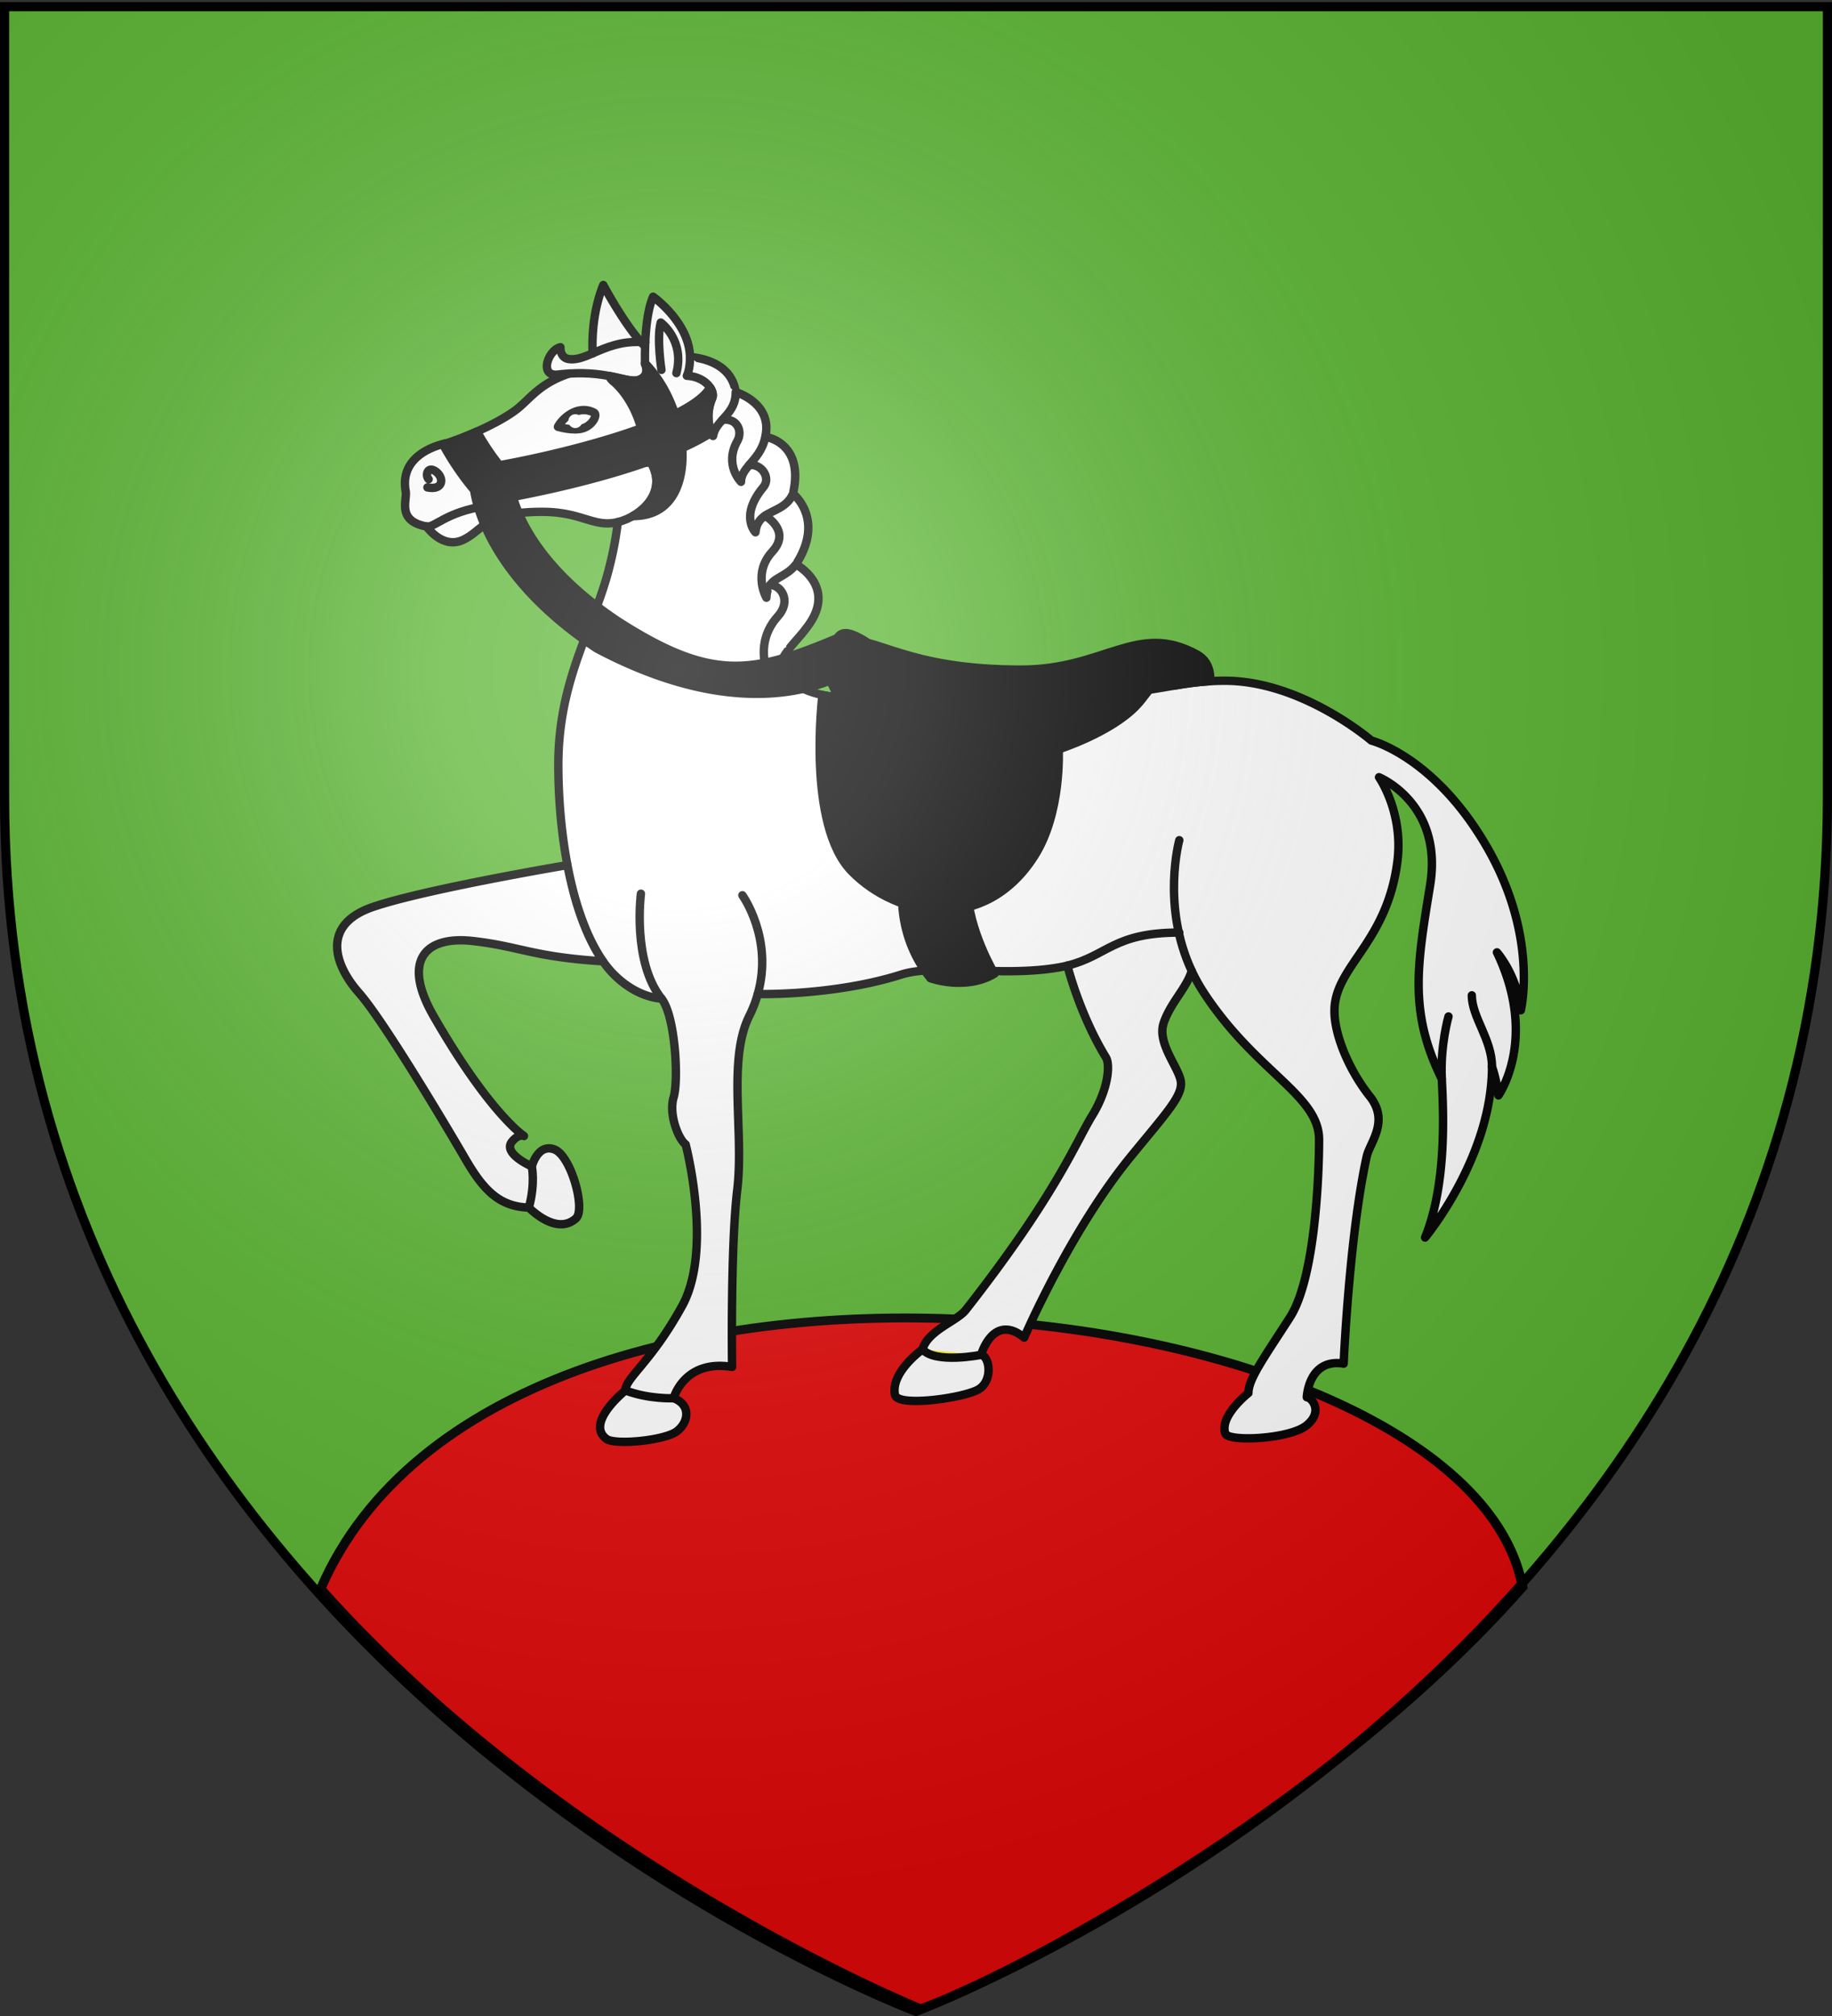
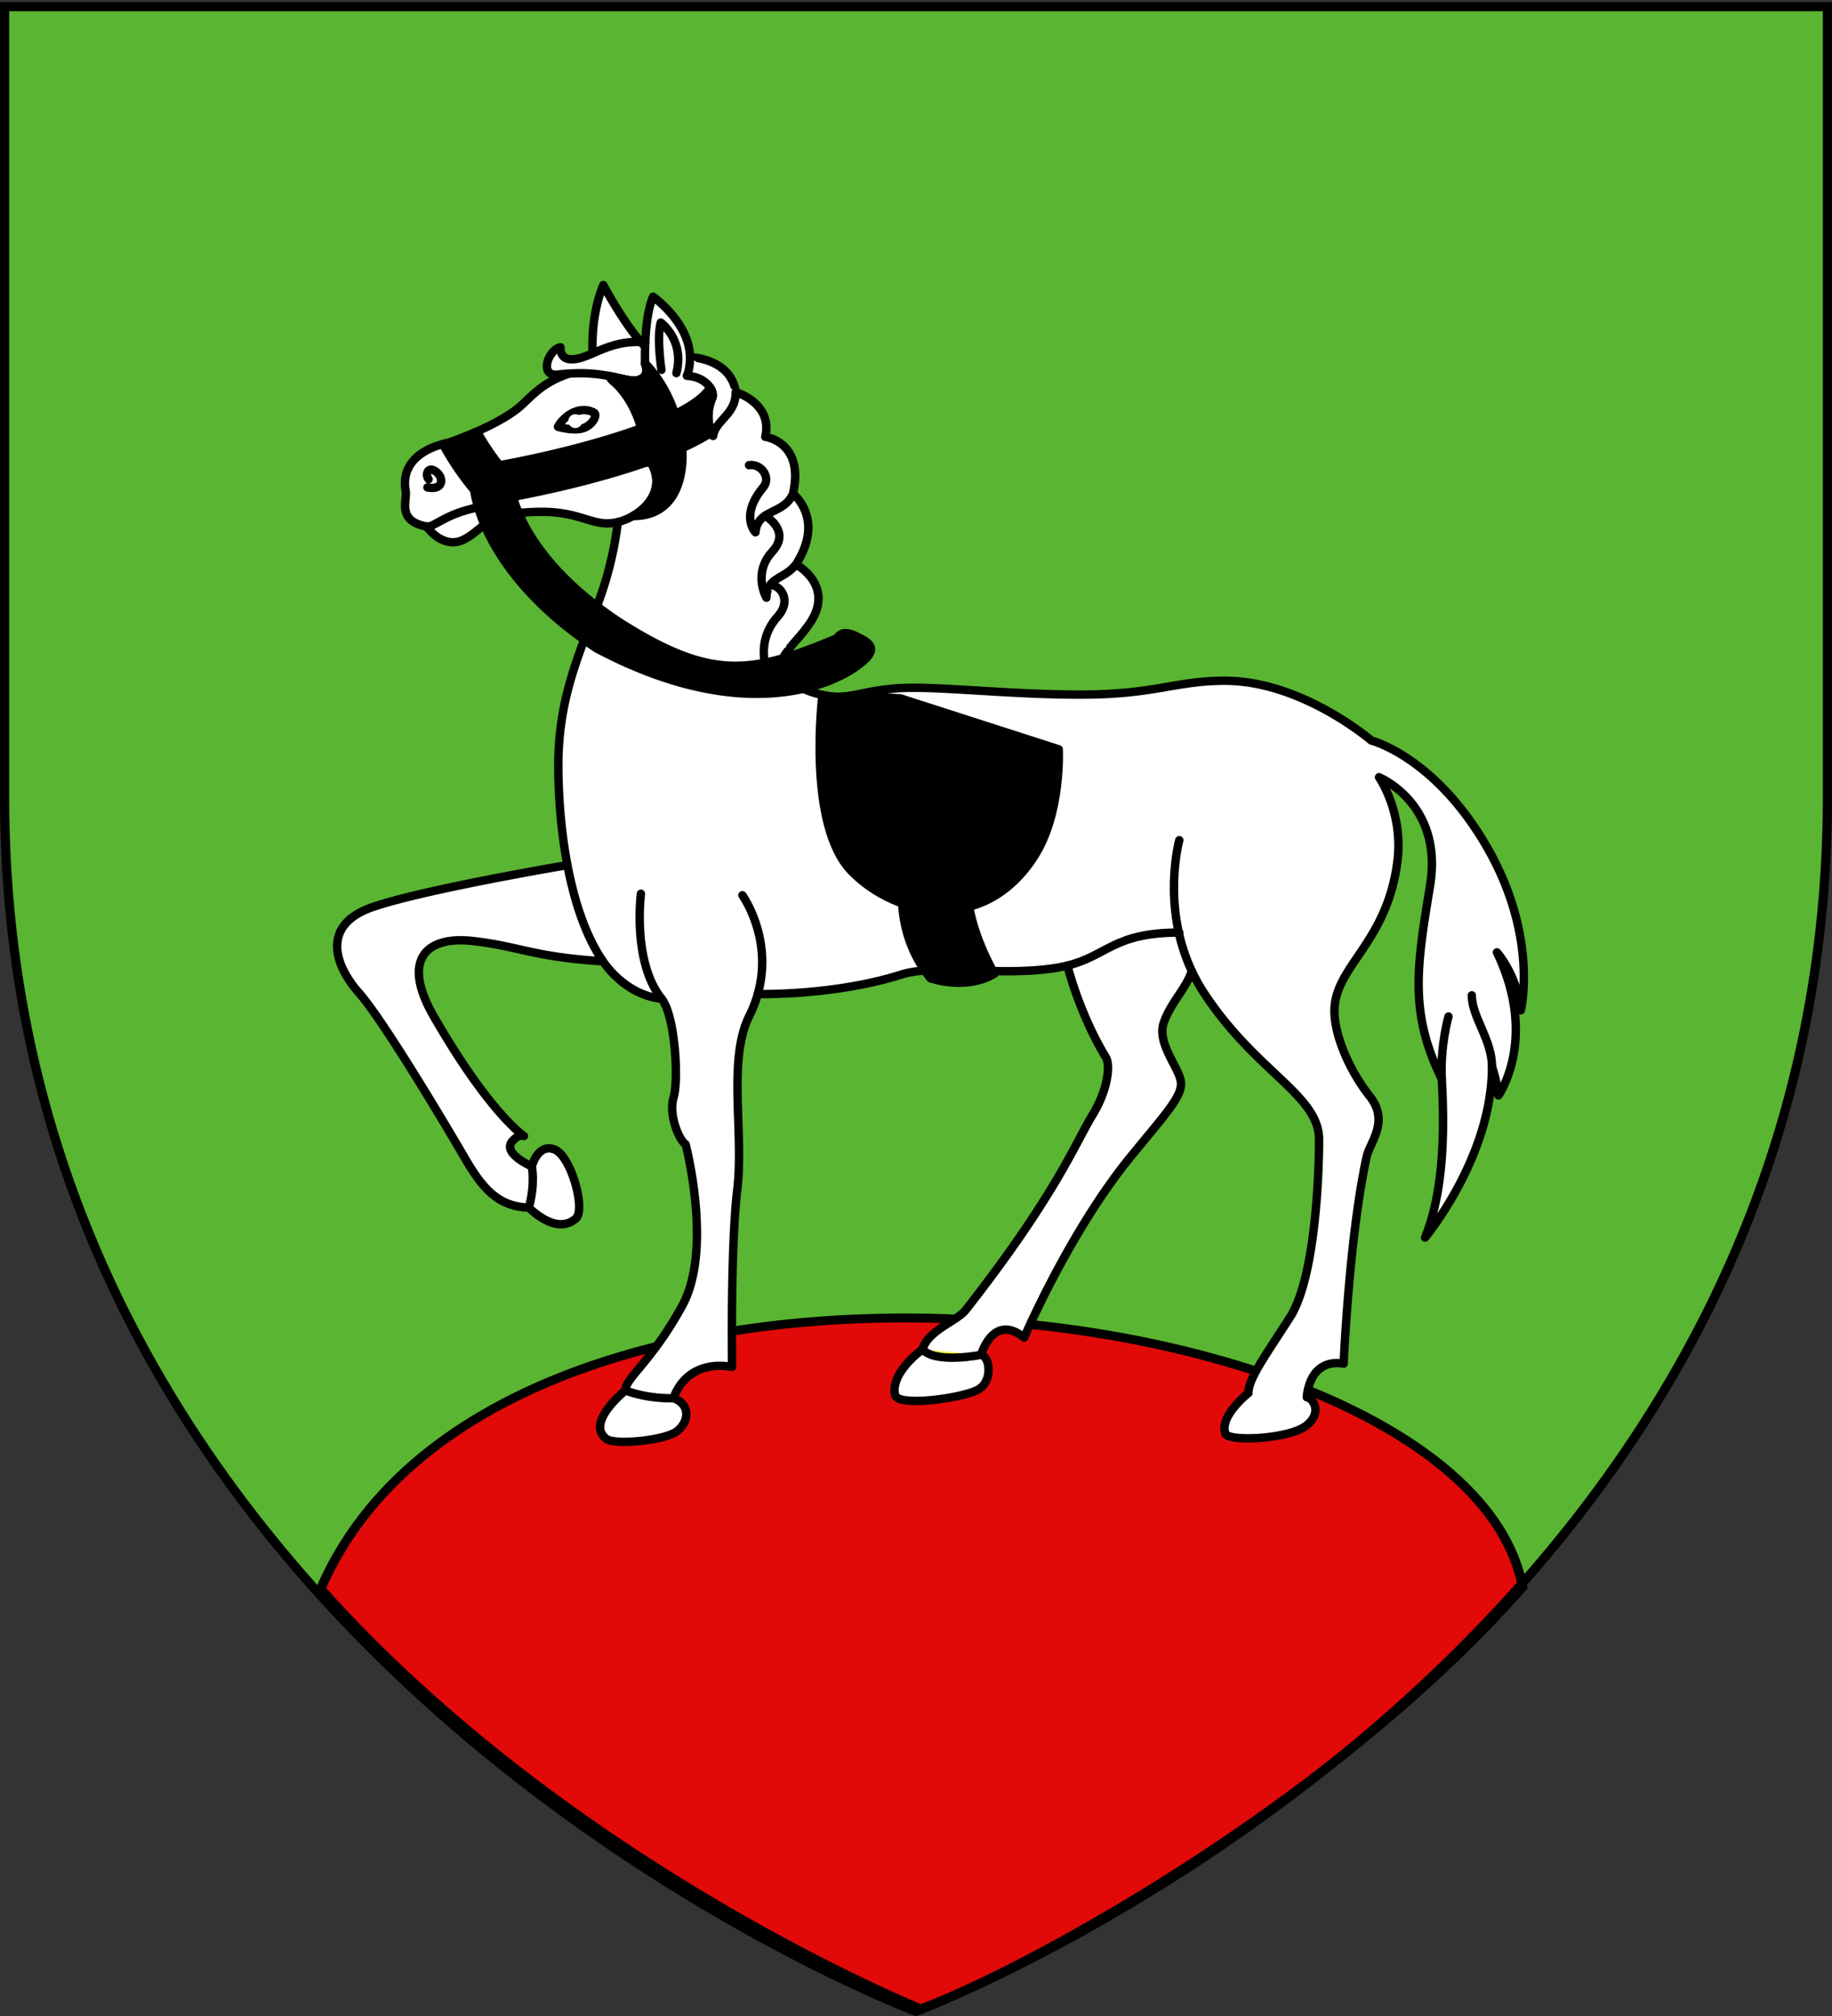
<svg xmlns="http://www.w3.org/2000/svg" xmlns:xlink="http://www.w3.org/1999/xlink" width="600" height="660" version="1.0">
  <rect width="100%" height="100%" fill="#333333" stroke="none" />
  <desc>Flag of Canton of Valais (Wallis)</desc>
  <defs>
    <g id="e">
-       <path id="d" d="M0 0v1h.5z" transform="rotate(18 3.157 -.5)" />
      <use xlink:href="#d" width="810" height="540" transform="scale(-1 1)" />
    </g>
    <g id="f">
      <use xlink:href="#e" width="810" height="540" transform="rotate(72)" />
      <use xlink:href="#e" width="810" height="540" transform="rotate(144)" />
    </g>
    <radialGradient xlink:href="#a" id="B" cx="221.445" cy="226.331" r="300" fx="221.445" fy="226.331" gradientTransform="matrix(1.353 0 0 1.349 -77.63 -85.747)" gradientUnits="userSpaceOnUse" />
    <linearGradient id="a">
      <stop offset="0" style="stop-color:white;stop-opacity:.314" />
      <stop offset=".19" style="stop-color:white;stop-opacity:.251" />
      <stop offset=".6" style="stop-color:#6b6b6b;stop-opacity:.125" />
      <stop offset="1" style="stop-color:black;stop-opacity:.125" />
    </linearGradient>
  </defs>
  <g style="display:inline">
    <path d="M300 658.5s298.5-112.32 298.5-397.772V2.176H1.5v258.552C1.5 546.18 300 658.5 300 658.5" style="fill:#5ab532;fill-opacity:1;fill-rule:evenodd;stroke:none" />
    <g style="display:inline">
      <path d="M0 0h600v660H0z" style="fill:none;stroke:none" />
    </g>
    <g style="fill:#e20909">
      <g style="fill:#e20909">
        <g style="fill:#e20909;fill-opacity:1;stroke:#000;stroke-width:6.059;stroke-miterlimit:4;stroke-opacity:1;stroke-dasharray:none">
          <g style="fill:#e20909;fill-opacity:1;stroke:#000;stroke-width:2.881;stroke-miterlimit:4;stroke-opacity:1;stroke-dasharray:none;display:inline">
            <path d="M114.233 526.052C190 616.228 297.2 662.21 297.2 662.21c25.398-9.494 122.229-62.772 183.553-136.718-16.957-97.102-311.616-134.29-366.52.56z" style="fill:#e20909;fill-opacity:1;fill-rule:evenodd;stroke:#000;stroke-width:2.881;stroke-linecap:butt;stroke-linejoin:miter;stroke-miterlimit:4;stroke-opacity:1;stroke-dasharray:none;display:inline" transform="matrix(1.074 0 0 1.01 -17.662 -11.164)" />
          </g>
        </g>
      </g>
    </g>
    <g transform="translate(-471.975 -25.718)">
      <path d="M666.061 141.403c-.206-5.228.11-14.048 3.497-22.378 0 0 7.385 13.898 13.698 20.126.154-4.965.726-11.998 2.611-16.293 0 0 11.886 8.38 12.091 19.773 0 0 13.426.353 14.975 11.46 0 0 12.197 3.525 9.68 14.633 0 0 12.932 1.653 9.071 18.637 0 0 10.612 8.2.966 23.136 0 0 14.187 7.461 3.216 21.085-1.622 2.278-4.005 4.555-6.019 7.308l-.28 5.091c0 3.742 2.915 7.295 11.765 9.271 8.185 1.83 11.143-.977 23.301-2.11 12.238-1.144 36.473 1.985 61.1 1.985 24.63 0 31.175-4.542 47.383-4.542 25.3 0 48.008 19.587 48.008 19.587s20.574 5.111 37.72 34.635 11.221 53.654 11.221 53.654c-1.247-11.64-7.82-18.954-7.82-18.954 13.595 28.364.493 46.824.493 46.824s-.634-5.313-2.116-9.364c0 29.594-21.92 55.893-21.92 55.893 7.124-17.467 6.03-40.922 5.48-51.9-10.778-21.83-8.14-37-3.835-63.379 4.375-26.82-16.732-35.414-16.732-35.414s8.05 11.454 6.036 27.491c-3.383 26.954-20.627 34.364-20.627 49.026 0 8.247 5.032 19.702 11.57 27.95 6.541 8.246 0 15.12-1.004 19.702-5.747 26.171-7.549 67.811-7.549 67.811-11.57-1.832-12.072 10.997-12.072 10.997 1.51 0 5.532 4.581 0 9.163-5.535 4.583-25.66 5.498-26.667 2.75-2.097-5.718 7.545-13.288 7.545-13.288 0-4.582 5.033-11.455 13.587-24.742 8.552-13.287 9.558-48.557 9.558-58.189 0-14.663-20.628-21.993-37.733-48.11a57 57 0 0 1-3.985-7.152c-1.69 5.65-6.934 10.376-9.188 17.054-2.257 6.677 5.074 14.638 5.641 19.261.565 4.624-4.796 10.273-16.358 24.398-20.006 24.442-34.97 59.328-34.97 59.328-10.155-8.22-14.102 5.65-14.102 5.65 2.82.513 3.948 8.474-.845 11.3-4.794 2.824-26.51 5.905-27.355 1.797-1.529-7.424 9.023-14.896 9.023-14.896 1.691-6.163 11.28-9.245 14.102-12.84 29.483-37.579 36.098-54.96 41.456-63.693 5.356-8.732 5.923-16.692 4.512-19.005-8.7-14.264-12.632-30.092-12.632-30.092-.968.238-1.996.455-3.097.643-18.478 3.156-39.747-1.375-51.32 2.292-22.15 7.017-46.985 6.372-46.985 6.372a41.5 41.5 0 0 1-2.78 7.168c-7.202 14.495-1.692 37.96-3.945 56.938-2.253 18.98-1.689 57.966-1.689 57.966-15.772-2.565-19.15 10.26-19.15 10.26 5.632 2.052 5.068 7.694 1.125 10.773-3.943 3.077-20.278 4.617-23.096 2.563-7.158-5.216 6.196-15.9 6.196-15.9 0-4.105 8.45-9.234 18.59-27.7 10.14-18.468 1.126-52.837 1.126-52.837-2.253-1.539-5.632-9.747-3.942-15.39s.563-26.674-3.943-32.316c-7.846-.7-14.934-6.042-19.189-12.238-23.154-1.465-27.166-4.886-42.602-6.643-15.436-1.758-23.476 6.148-12.863 24.6 18.351 31.902 29.584 39.241 29.584 39.241s-1.607-.879-3.857 1.757c-3.363 3.937 6.431 8.2 6.431 8.2s1.93-7.615 7.396-5.564c5.467 2.048 10.29 19.62 7.074 22.548-6.464 5.886-15.435-3.514-15.435-3.514-9.97-.293-15.115-6.149-20.903-16.107-5.788-9.956-26.69-45.098-34.73-54.176-8.04-9.08-12.54-22.257 4.503-28.115 17.043-5.856 63.756-13.724 63.756-13.724-2.17-11.412-2.979-23.157-2.979-32.756 0-26.83 10.523-43.122 15.784-61.328 2.924-10.12 3.682-18.208 3.682-18.208-7.89 1.917-11.574-3.354-24.727-3.354-18.939 0-18.939 5.75-25.779 9.104s-12.102-4.313-12.102-4.313c-9.856-1.795-6.313-8.625-6.84-11.5-2.427-13.267 13.68-15.81 13.68-15.81 3.156-.959 15.783-5.75 22.623-11.02 4.358-3.36 7.434-8.469 17.26-11.734a59 59 0 0 0-3.709.328c-6.249.775-3.328-8.008.82-8.953 0 0-.272 3.548 2.911 3.896 2.491.275 4.88-.708 7.624-1.884" style="fill:#fff;stroke:#000;stroke-width:2.75;stroke-linecap:round;stroke-linejoin:round" />
      <path d="M666.061 141.403c4.38-1.875 9.612-4.329 17.265-3.603M946.372 358.5s-2.74 9.481-2.192 20.46" style="fill:#fff;stroke:#000;stroke-width:2.75;stroke-linecap:round;stroke-linejoin:round" />
      <path d="M960.62 374.967c0-8.983-6.604-16.184-6.604-23.393M793.294 469.265s-14.932 3.034-19.177-1.799M692.586 483.475s-8.172.378-15.773-2.564" style="fill:#fcef3c;stroke:#000;stroke-width:2.75;stroke-linecap:round;stroke-linejoin:round" />
      <path d="M858.205 300.785s-5.92 21.41 4.066 42.79" style="fill:#fff;stroke:#000;stroke-width:2.75;stroke-linecap:round;stroke-linejoin:round" />
      <path d="M821.555 341.837c13.178-3.256 15.09-10.812 36.65-10.812M720.152 351.143c5.15-18.217-5.035-32.33-5.035-32.33M681.883 318.3s-2.898 22.272 6.76 34.368M669.453 340.43c-5.732-8.34-9.412-19.742-11.646-31.496M683.257 139.151c-.104 3.342-.02 5.747-.02 5.747s1.903 3.761-1.985 5.178c-3.572 1.301-9.494-2.9-22.844-2.058M674.293 196.643c7.893-1.916 16.836-10.06 10.523-20.123M611.685 198.081c2.631.48 6.314-4.792 19.467-6.708M646.145 407.585s1.228 5.541-.964 13.472M712.934 154.092c.015 4.452-2.334 6.803-4.41 9.12-1.395 1.554-2.664 3.094-3.014 5.244 0 0-3.248-5.43-.259-12.433.944-2.212-1.952-6.959-8.335-7.29.774-1.562 1.078-4.147 1.043-6.1" style="fill:#fff;stroke:#000;stroke-width:2.75;stroke-linecap:round;stroke-linejoin:round" />
-       <path d="M722.613 168.725c-.81 4.348-3.332 6.934-5.32 9.296-1.456 1.731-2.627 3.341-2.627 5.437 0 0-5.605-5.532-1.218-13.332 1.917-3.408-.24-7.744-4.926-6.914" style="fill:#fff;stroke:#000;stroke-width:2.75;stroke-linecap:round;stroke-linejoin:round" />
      <path d="M731.684 187.362c-1.933 4.487-6.172 5.175-9.138 7.187-1.643 1.114-2.896 2.635-3.149 5.432 0 0-5.32-5.313 2.616-14.826 2.56-3.067-.764-7.802-4.72-7.135" style="fill:#fff;stroke:#000;stroke-width:2.75;stroke-linecap:round;stroke-linejoin:round" />
      <path d="M732.65 210.498c-2.838 3.718-6.586 4.056-8.479 6.767-.682.98-1.122 2.266-1.189 4.134 0 0-4.662-7.918 1.957-15.125 6.283-6.84-2.393-11.724-2.393-11.724" style="fill:#fff;stroke:#000;stroke-width:2.75;stroke-linecap:round;stroke-linejoin:round" />
      <path d="M729.848 238.89c-2.469 3.371-4.383 7.458-3.676 13.143 0 0-9.445-13.414.547-24.533 4.64-5.164.933-10.352-2.547-10.235M688.612 146.811s-1.632-10.396-.233-15.488c0 0 7.921 5.728 5.126 16.548M612.354 182.598c-1.182-1.255-.394-4.482 2.363-2.51 2.756 1.973 2.56 6.275-2.757 5.2M654.71 165.44c1.138-2.33 6.167-7.469 11.778-4.66 1.33.666-.38 4.161-3.61 5.16-3.23.998-8.169-.5-8.169-.5" style="fill:#fff;stroke:#000;stroke-width:2.75;stroke-linecap:round;stroke-linejoin:round" />
      <circle cx="182.143" cy="163.521" r="2.275" style="fill:#fff" transform="translate(478.246 .068)" />
      <path d="M767.541 317.94s-1.638 14.615 9.172 28.04c0 0 11.463 4.175 20.963-1.492 0 0-8.517-14.319-8.845-27.443z" style="fill:#000;stroke:#000;stroke-width:2.75;stroke-linecap:round;stroke-linejoin:round" />
      <path d="M741.332 253.253s-5.292 42.535 9.573 57.723 43.57 20.505 59.822-4.95c9.065-14.2 7.98-35 7.98-35l-51.893-16.692-16.266-.855c-2.89.482-5.52.601-9.216-.226" style="fill:#000;stroke:#000;stroke-width:2.75;stroke-linecap:round;stroke-linejoin:round" />
-       <path d="M856.388 250.208c3.856-.652 7.574-1.227 11.894-1.48 0 0 .878-5.912-4.257-8.739-19.616-10.798-30.093 4.953-57.647 4.953-38.068 0-47.23-11.143-59.744-9.859-12.645 1.3-.705 13.644 5.992 34.026 6.113 18.606 55.565 5.22 66.081 1.916 0 0 16.91-5.384 25.378-14.197 5.075-5.284 6.862-11.903 12.303-6.62" style="fill:#000;stroke:#000;stroke-width:2.75;stroke-linecap:round;stroke-linejoin:round" />
      <path d="M753.374 234.48c-2.898-1.484-5.599-2.48-7.225.159-28.16 11.82-41.175 14.037-71.658-5.478-24.94-16.592-32.334-33.008-34.516-40.77 9.407-1.777 27.525-5.597 43.788-11.324l.004.162 1.05-.709c5.004 7.977.418 14.743-5.63 18.162.12-.002.222-.007.342-.008 18.282-.2 15.867-22.234 15.867-22.234 3.504-1.59 6.744-3.29 9.593-5.094-.776-1.93-1.925-6.2.262-11.323.37-.866.142-2.12-.646-3.347a5.6 5.6 0 0 0-.613.712c-1.918 2.698-5.825 5.36-10.97 7.897-2.698-8.362-7.054-13.837-9.792-16.666l.007.28s1.903 3.76-1.985 5.177c-2.104.766-5.038-.375-9.81-1.272a5.56 5.56 0 0 0 1.547 1.907c.28.22 6.153 4.987 8.947 15.226-14.333 5.237-32.515 9.584-46.37 12.088-3.934-4.912-6.563-9.565-7.359-11.038-4.305 1.918-8.134 3.313-9.682 3.784 0 0-.58.091-1.502.33.184.358 3.947 7.652 10.236 15.065.994 6.65 6.772 29.653 40.131 51.846 55.477 29.38 86.321 6.953 89.251 1.995 1.628-2.64-.37-4.046-3.267-5.528" style="fill:#000;stroke:#000;stroke-width:2.75;stroke-linecap:round;stroke-linejoin:round" />
    </g>
  </g>
-   <path d="M300 658.5s298.5-112.32 298.5-397.772V2.176H1.5v258.552C1.5 546.18 300 658.5 300 658.5" style="opacity:1;fill:url(#B);fill-opacity:1;fill-rule:evenodd;stroke:none;stroke-width:1px;stroke-linecap:butt;stroke-linejoin:miter;stroke-opacity:1" />
  <path d="M300 658.5S1.5 546.18 1.5 260.728V2.176h597v258.552C598.5 546.18 300 658.5 300 658.5z" style="opacity:1;fill:none;fill-opacity:1;fill-rule:evenodd;stroke:#000;stroke-width:3;stroke-linecap:butt;stroke-linejoin:miter;stroke-miterlimit:4;stroke-dasharray:none;stroke-opacity:1" />
</svg>